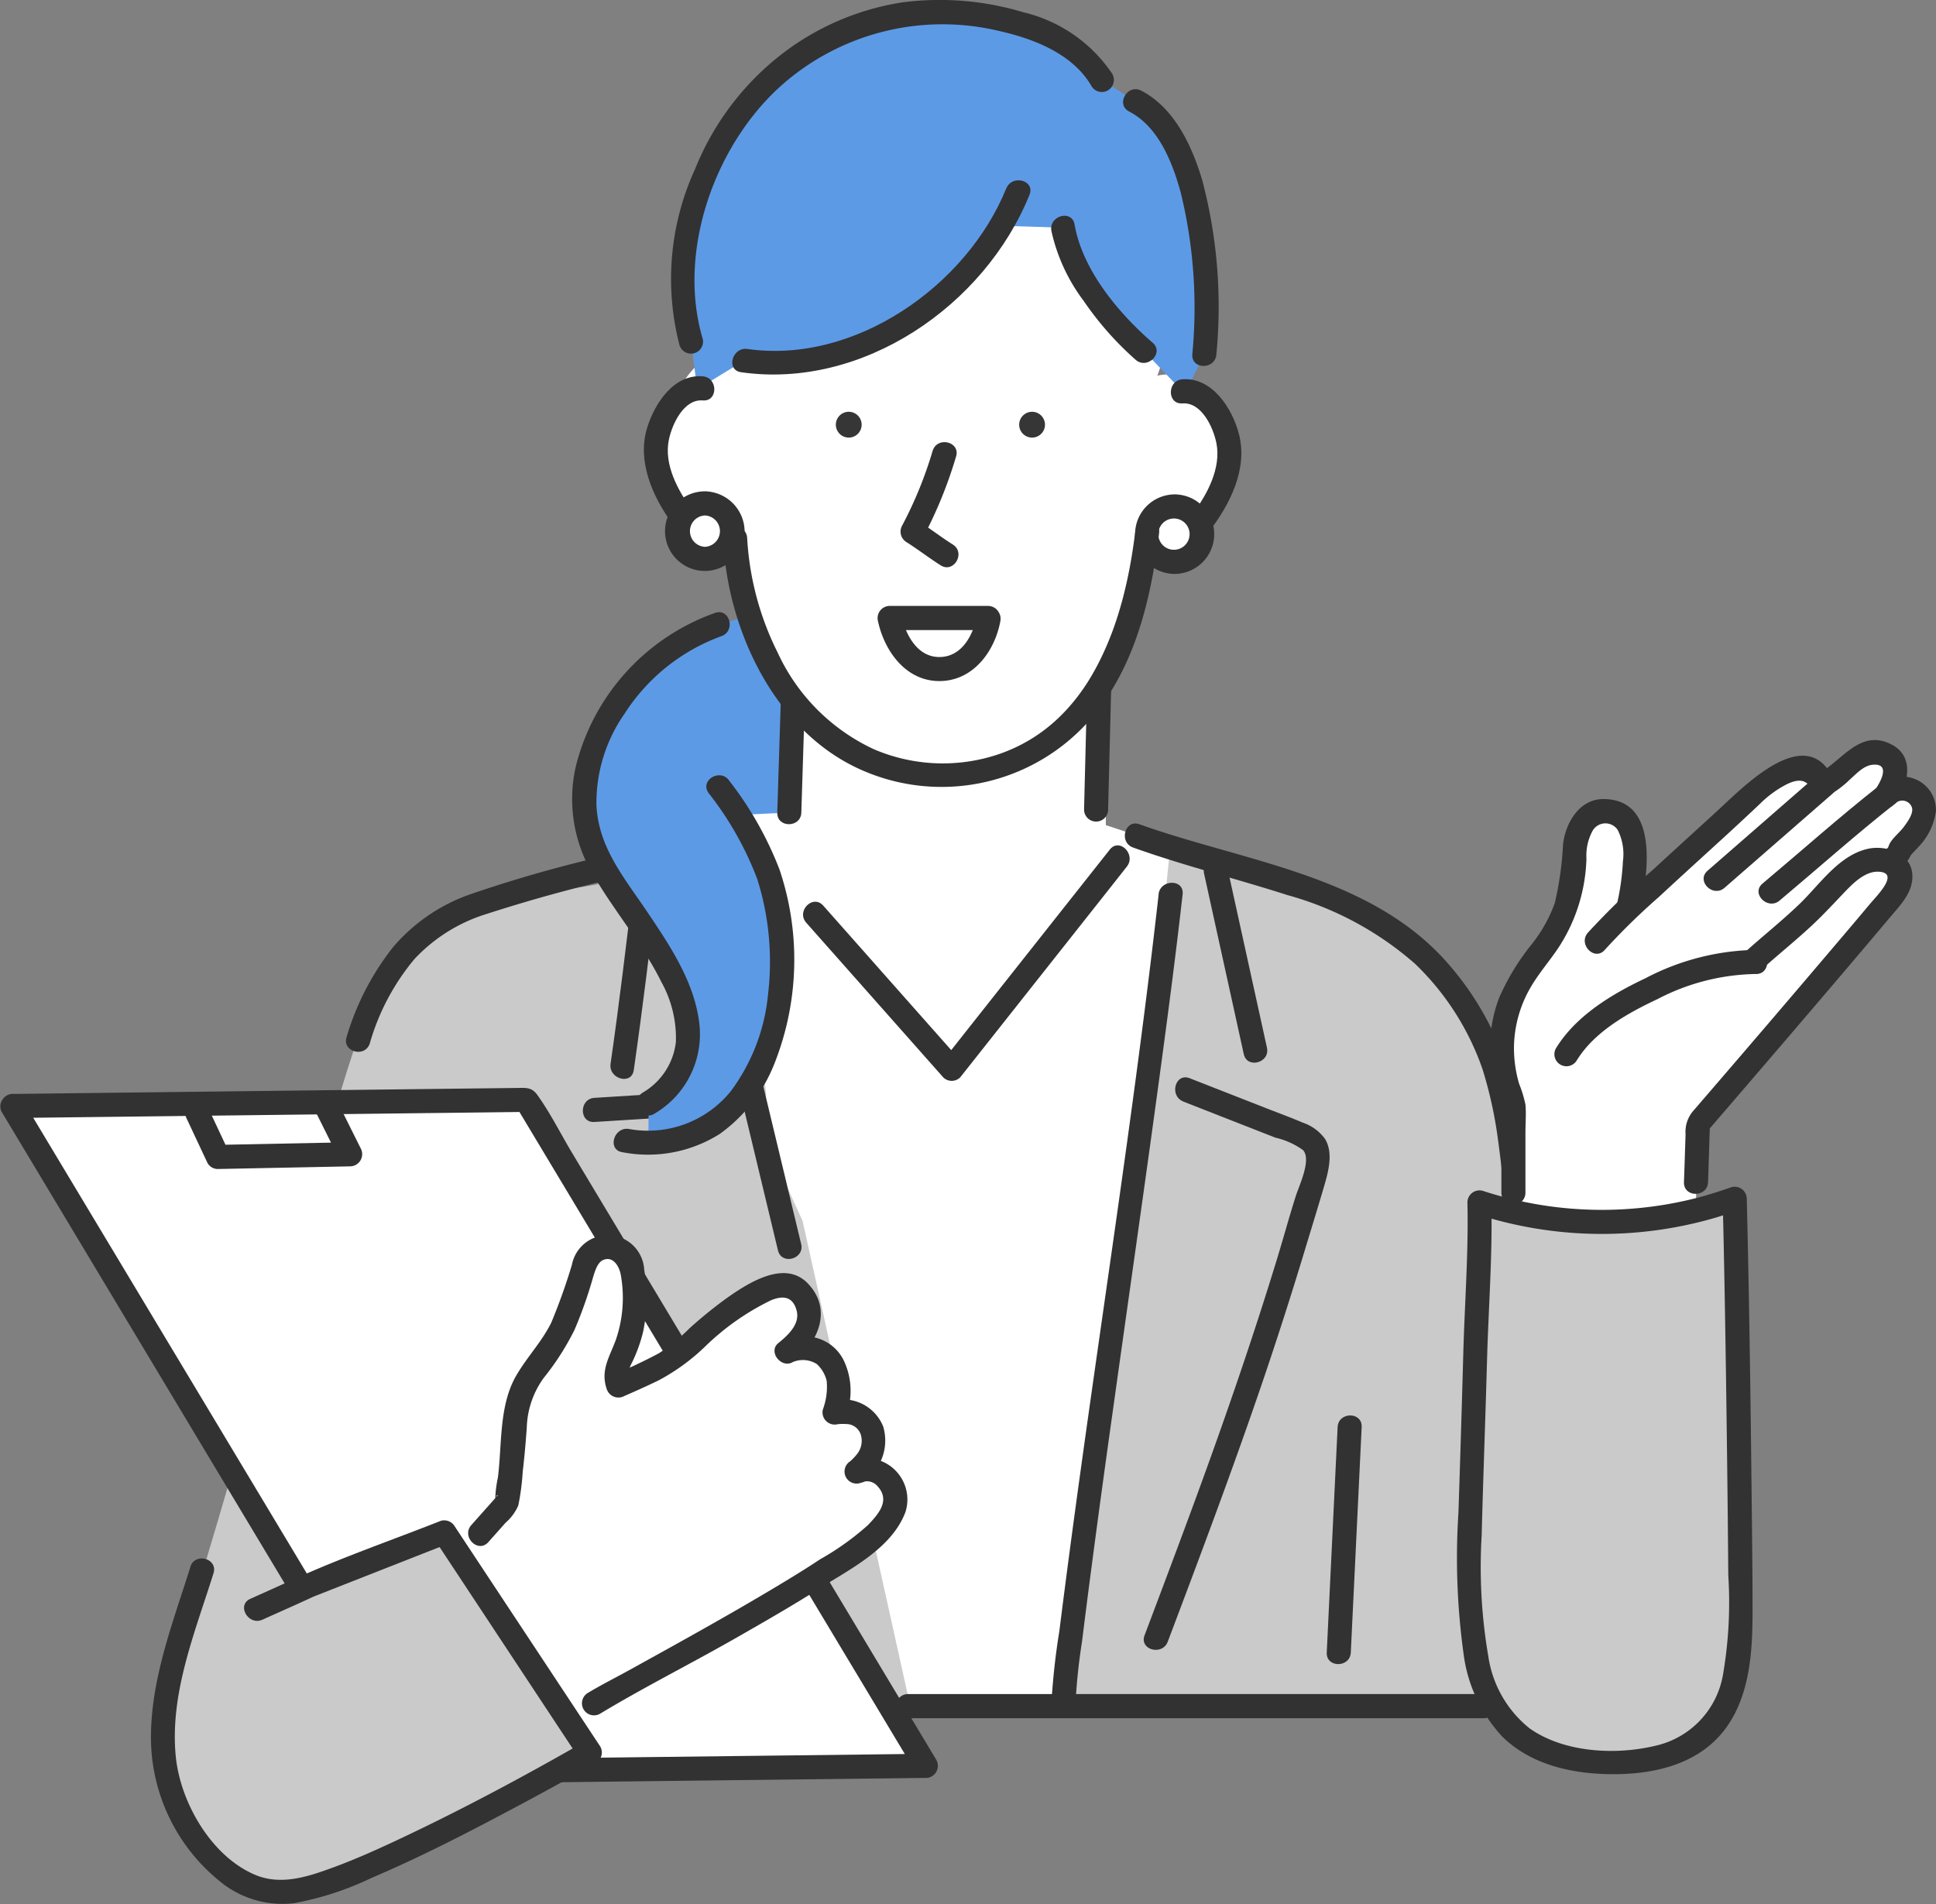
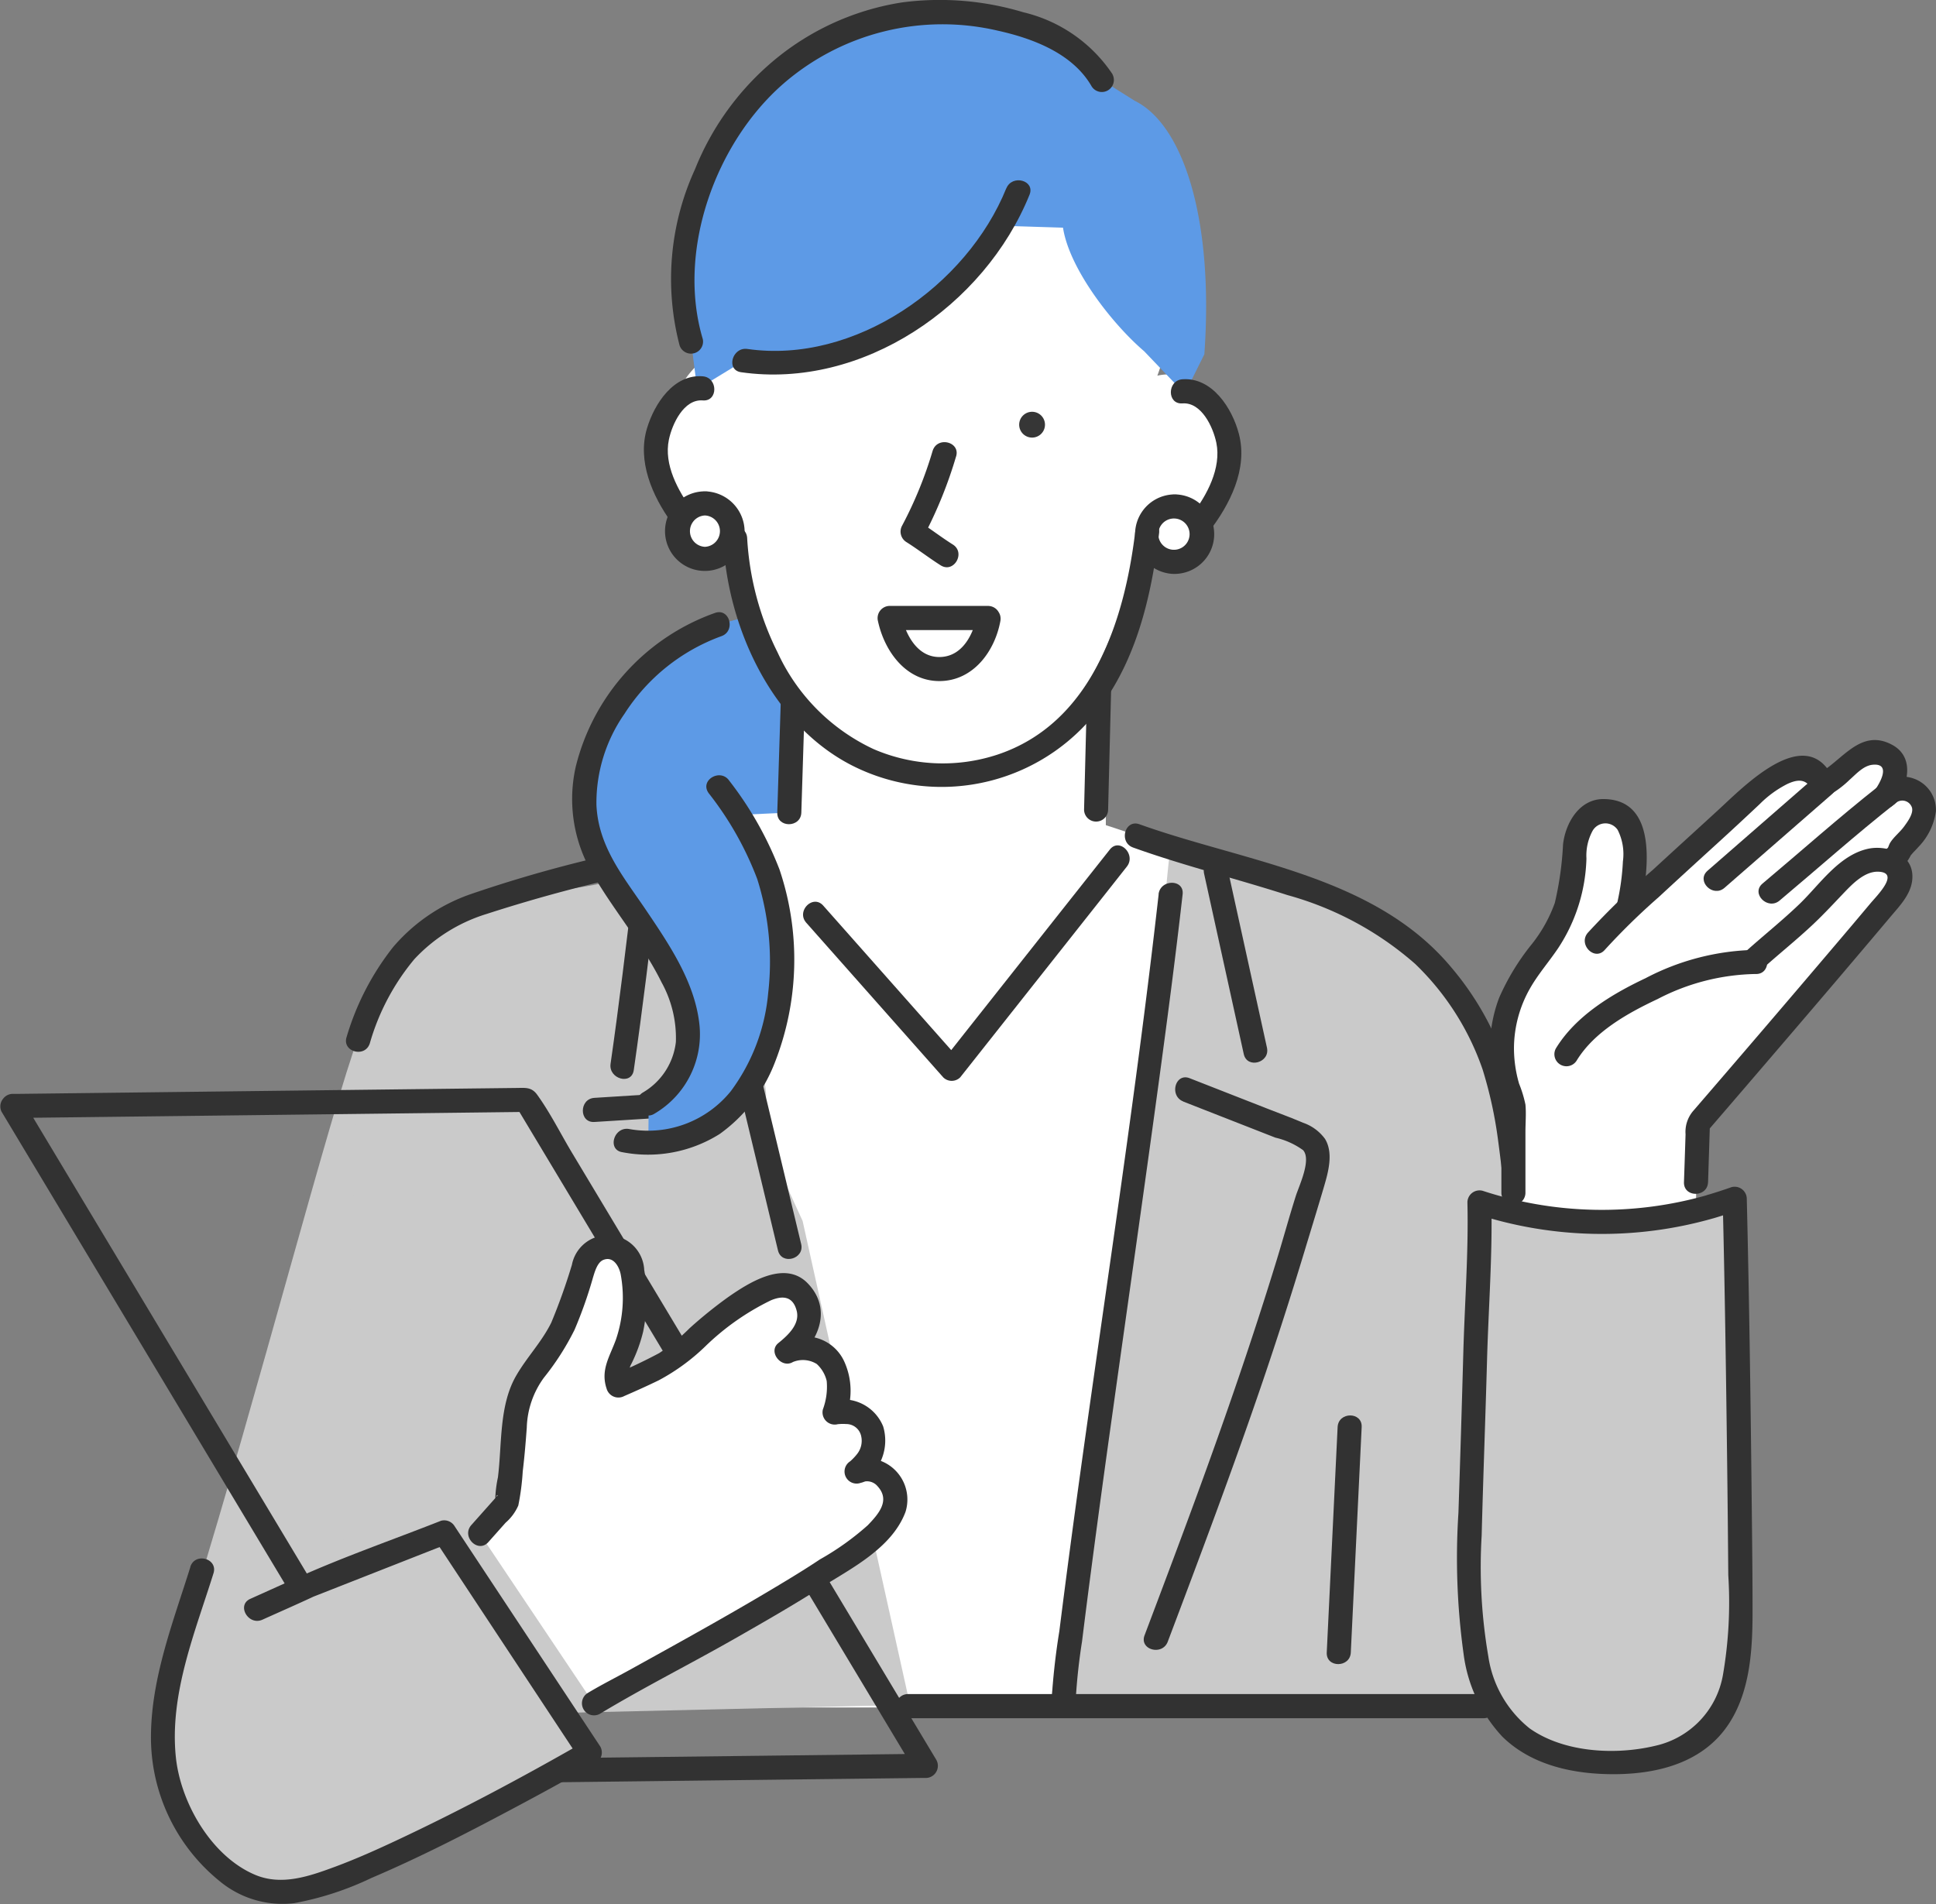
<svg xmlns="http://www.w3.org/2000/svg" width="122" height="120" viewBox="0 0 122 120">
  <rect x="0" y="0" width="122" height="120" fill="#808080" stroke="none" />
  <g id="グループ_717" data-name="グループ 717" transform="translate(16160 -3303.645)">
    <path id="パス_717" data-name="パス 717" d="M318.707,360.568l-19.513-1-.334,8.193-5.337,1.17,1.167,55.681h26.685l2.168-54.009-4.837-1.6Z" transform="translate(-16409.02 2986.647)" fill="#fff" />
    <path id="パス_718" data-name="パス 718" d="M80.124,544.016l17.011.836L108.143,508.4l-17.512-.334c-1.876,5.085-6.35,22.492-10.507,35.951" transform="translate(-16227.976 2860.721)" fill="#cacaca" />
    <path id="パス_719" data-name="パス 719" d="M464.145,446.655a20.225,20.225,0,0,0-2.635-4.438,15.572,15.572,0,0,0-3.6-3.3c-3.067-2.035-6.7-2.976-10.786-4.162l-.153.53v0l-2.92-.924c-.394,3.5-.85,10.09-1.461,14.571-1.741,12.763-4.895,29.011-6.041,39.1,0,0,5.422.328,5.667,0h23.849s.032-33.158-.087-34.138a25.433,25.433,0,0,0-1.831-7.247" transform="translate(-16530.359 2923.218)" fill="#cacaca" />
    <path id="パス_720" data-name="パス 720" d="M167,451.078c1.35-1.678.068-3.566-1.024-5.845-.832-1.734-.919-6.277-2-7.859-.372-.542-1.541-2.568-1.834-3.01l-4.892,1.729c-2.89.635-6.144.56-8.874,1.731-3.527,1.512-5.385,4.648-6.5,8.162l-1.251,42.723,36.024-.836-6.766-30.493Z" transform="translate(-16279.304 2923.218)" fill="#cacaca" />
    <path id="パス_721" data-name="パス 721" d="M468.046,422.491c3.2,1.147,6.5,1.959,9.737,3a20.4,20.4,0,0,1,8.036,4.333,16.858,16.858,0,0,1,4.25,6.651,26.588,26.588,0,0,1,.968,4.409,106.507,106.507,0,0,1,.94,12.429c.142,4.453.158,8.909.126,13.363-.024,3.335-.124,6.673-.1,10.009a.758.758,0,0,0,1.516,0c-.061-7.451.206-14.895,0-22.347a121.51,121.51,0,0,0-.91-13.06,31.5,31.5,0,0,0-.956-4.807,18.562,18.562,0,0,0-3.5-6.359c-4.846-5.865-12.972-6.675-19.708-9.088-.92-.33-1.317,1.138-.4,1.466" transform="translate(-16556.641 2934.57)" fill="#323232" />
    <path id="パス_722" data-name="パス 722" d="M552.085,667.12l-.6,12.45-.085,1.758c-.047.978,1.469.975,1.516,0l.6-12.45q.042-.879.085-1.758c.047-.978-1.469-.975-1.516,0" transform="translate(-16627.793 2726.465)" fill="#323232" />
    <path id="パス_723" data-name="パス 723" d="M162.785,430.529a84.168,84.168,0,0,0-11.165,2.989,11.261,11.261,0,0,0-4.866,3.332,16.8,16.8,0,0,0-2.927,5.664c-.3.933,1.163,1.333,1.462.4a14.489,14.489,0,0,1,2.812-5.312,10.4,10.4,0,0,1,4.561-2.848,97.093,97.093,0,0,1,10.526-2.763c.953-.21.549-1.676-.4-1.466" transform="translate(-16281.985 2926.489)" fill="#323232" />
    <path id="パス_724" data-name="パス 724" d="M284.167,430.413l5.192,21.63.728,3.034c.228.951,1.691.548,1.462-.4l-5.192-21.63-.728-3.034c-.228-.951-1.691-.548-1.462.4" transform="translate(-16401.063 2927.372)" fill="#323232" />
    <path id="パス_725" data-name="パス 725" d="M443.778,446.271c-1.56,13.837-3.775,27.6-5.607,41.4q-.335,2.523-.652,5.048a42.9,42.9,0,0,0-.5,4.636.758.758,0,0,0,1.516,0,37.284,37.284,0,0,1,.414-3.986q.279-2.257.576-4.512.658-5.012,1.364-10.018c.954-6.839,1.938-13.675,2.869-20.517.545-4.012,1.077-8.026,1.531-12.05.109-.97-1.408-.963-1.516,0" transform="translate(-16530.764 2913.736)" fill="#323232" />
    <path id="パス_726" data-name="パス 726" d="M500.338,436.448q1.245,5.687,2.5,11.37c.21.955,1.672.551,1.462-.4q-1.251-5.685-2.5-11.37c-.209-.955-1.671-.551-1.462.4" transform="translate(-16584.461 2922.257)" fill="#323232" />
    <path id="パス_727" data-name="パス 727" d="M477.846,527.765l3.894,1.525,1.914.75a4.827,4.827,0,0,1,1.746.789c.538.606-.254,2.238-.464,2.9-.413,1.305-.774,2.628-1.174,3.938-1.545,5.054-3.272,10.048-5.09,15.009-1.069,2.916-2.165,5.822-3.262,8.728-.346.916,1.119,1.312,1.462.4,2.054-5.437,4.1-10.877,5.975-16.38q1.382-4.065,2.626-8.175c.416-1.377.842-2.753,1.247-4.133.269-.916.6-2.117.059-3a2.861,2.861,0,0,0-1.384-1.016c-.756-.323-1.53-.606-2.294-.906l-4.851-1.9c-.909-.356-1.3,1.113-.4,1.466" transform="translate(-16563.283 2845.305)" fill="#323232" />
    <path id="パス_728" data-name="パス 728" d="M255.15,442.426c-.444,3.759-.895,7.52-1.434,11.267-.138.957,1.323,1.37,1.462.4.559-3.881,1.028-7.777,1.488-11.671.115-.97-1.4-.961-1.516,0" transform="translate(-16375.24 2916.996)" fill="#323232" />
    <path id="パス_729" data-name="パス 729" d="M333.968,434.921l7.554,8.529,1.078,1.217a.759.759,0,0,0,1.072,0l9.2-11.633,1.3-1.649c.6-.759-.466-1.841-1.072-1.075l-9.2,11.633-1.3,1.649h1.072l-7.554-8.53-1.078-1.217c-.649-.733-1.718.345-1.072,1.075" transform="translate(-16443.162 2926.877)" fill="#323232" />
    <path id="パス_730" data-name="パス 730" d="M248.747,532.331l-5.768.361c-.969.061-.976,1.581,0,1.52l5.768-.361c.969-.061.976-1.581,0-1.52" transform="translate(-16365.521 2840.145)" fill="#323232" />
    <path id="パス_731" data-name="パス 731" d="M251.287,335.361c-5.123,1.731-8.5,7.055-8.444,10.961a8.1,8.1,0,0,0,1.646,5.088c.294.441.627.916,1,1.458a37.763,37.763,0,0,1,3,4.911c1.316,2.747,1.493,5.817-1.588,7.745l-.023,2.488a6.991,6.991,0,0,0,4.96-1.874c2.767-2.558,3.776-7.277,3.394-11.243a15.544,15.544,0,0,0-.228-1.555,13.936,13.936,0,0,0-2.462-5.981l3.222-.146.217-6.909.1-.075a17.168,17.168,0,0,1-2.785-5.424Z" transform="translate(-16366.023 3007.645)" fill="#5d9ae6" />
    <path id="パス_732" data-name="パス 732" d="M246.835,333.388a13.79,13.79,0,0,0-8.776,9.672,9.252,9.252,0,0,0,.829,6.363c1.37,2.514,3.3,4.673,4.575,7.253a7.25,7.25,0,0,1,.9,3.759,4.243,4.243,0,0,1-2.1,3.194c-.816.53-.057,1.847.765,1.313a5.8,5.8,0,0,0,2.813-5.666c-.3-2.634-1.891-4.981-3.337-7.124-1.43-2.119-3.033-4.014-3.147-6.675a9.8,9.8,0,0,1,1.764-5.722,12.2,12.2,0,0,1,6.112-4.9c.916-.32.522-1.789-.4-1.466" transform="translate(-16361.772 3008.884)" fill="#323232" />
    <path id="パス_733" data-name="パス 733" d="M261.027,402.085a20.423,20.423,0,0,1,3.076,5.43,17.279,17.279,0,0,1,.69,7.189,12.188,12.188,0,0,1-2.353,6.182,6.708,6.708,0,0,1-6.432,2.382c-.955-.14-1.367,1.324-.4,1.466a8.475,8.475,0,0,0,6.134-1.152,9.9,9.9,0,0,0,3.444-4.431,17.781,17.781,0,0,0,.318-12.242,22.027,22.027,0,0,0-3.165-5.591c-.552-.8-1.867-.039-1.309.767" transform="translate(-16376.385 2951.529)" fill="#323232" />
    <path id="パス_734" data-name="パス 734" d="M310.339,151.619a2.922,2.922,0,0,0-2.991-1.057,11.626,11.626,0,0,0-7.484-15.191l-.087,2.728a16.328,16.328,0,0,1-11.044,8.764c-3.849.846-8.5.538-10.936,3.645-1.146,1.462-1.933,4.854-1.214,6.569s1.815,2.894,3.669,2.843c.19,5.173,2.759,11.189,7.172,13.879a11.754,11.754,0,0,0,13.009-.836c3.569-2.868,5.277-9.363,6.424-13.8.032,1.239,1.878,1.04,3.082.76s1.057-1.468,1.334-2.675.672-1.353.388-2.559a7.207,7.207,0,0,0-1.322-3.067" transform="translate(-16394.416 3176.761)" fill="#fff" />
    <path id="パス_735" data-name="パス 735" d="M312.211,90.172l-2.085-1.311c-2.2-3.991-10.21-5.127-14.508-3.71a16.152,16.152,0,0,0-9.044,6.861c-2.325,3.807-3.714,8.947-2.342,13.362l.37,2.891c.043,0,.088-.005.132-.005l2.837-1.731c6.236.956,12.962-3.065,16.186-8.5l3.906.122c.4,2.607,3.114,6.08,5.117,7.79l2.412,2.523a1.5,1.5,0,0,1,.227-.017l1.151-2.316c.607-8.513-1.326-14.442-4.358-15.962" transform="translate(-16400.676 3219.843)" fill="#5d9ae6" />
    <path id="パス_736" data-name="パス 736" d="M478.494,289.506a1.744,1.744,0,0,0-1.741,1.684c0,.022,0,.043,0,.065a1.743,1.743,0,1,0,1.743-1.749" transform="translate(-16564.467 3046.057)" fill="#fff" />
    <path id="パス_737" data-name="パス 737" d="M283.244,288.252a1.748,1.748,0,1,0,1.689,2.185,1.709,1.709,0,0,0,.055-.436,1.747,1.747,0,0,0-1.745-1.749" transform="translate(-16398.82 3047.12)" fill="#fff" />
    <path id="パス_738" data-name="パス 738" d="M300.553,296.868c.234,5.518,3.017,11.69,8.079,14.3a12.452,12.452,0,0,0,15.927-3.993c2.168-3.1,3.012-6.925,3.467-10.624.119-.969-1.4-.96-1.516,0-.691,5.621-2.771,12-8.683,13.96a11,11,0,0,1-7.793-.352,12.447,12.447,0,0,1-6.043-6.08,18.4,18.4,0,0,1-1.923-7.209c-.041-.974-1.558-.98-1.516,0" transform="translate(-16414.984 3040.698)" fill="#323232" />
    <path id="パス_739" data-name="パス 739" d="M376.312,263.372a25.383,25.383,0,0,1-1.93,4.738.775.775,0,0,0,.272,1.04c.736.464,1.422,1,2.158,1.465.829.521,1.591-.793.765-1.313-.737-.463-1.422-1-2.158-1.465l.272,1.04a27.383,27.383,0,0,0,2.083-5.1c.319-.927-1.145-1.325-1.462-.4" transform="translate(-16477.533 3068.661)" fill="#323232" />
    <path id="パス_740" data-name="パス 740" d="M452.08,369.225l.188-7.5a.758.758,0,0,0-1.516,0q-.094,3.752-.188,7.5a.758.758,0,0,0,1.516,0" transform="translate(-16542.25 2985.442)" fill="#323232" />
    <path id="パス_741" data-name="パス 741" d="M323.278,366.891q-.108,3.455-.217,6.909c-.031.979,1.486.977,1.516,0q.108-3.455.217-6.909c.031-.979-1.486-.977-1.516,0" transform="translate(-16434.08 2981.057)" fill="#323232" />
    <path id="パス_742" data-name="パス 742" d="M306.585,84.211a9.345,9.345,0,0,0-5.616-3.9,18.233,18.233,0,0,0-7.629-.624,16.573,16.573,0,0,0-7.534,3.213,17.319,17.319,0,0,0-5.528,7.3,16.6,16.6,0,0,0-.973,11.106.759.759,0,0,0,1.462-.4c-1.66-5.552.793-12.364,5.086-16.1a15.3,15.3,0,0,1,13.5-3.337c2.213.489,4.732,1.437,5.919,3.513a.759.759,0,0,0,1.309-.767" transform="translate(-16396.48 3224.108)" fill="#323232" />
    <path id="パス_743" data-name="パス 743" d="M271.329,235.5c-1.832-.147-3.048,1.727-3.515,3.279-.623,2.067.335,4.26,1.533,5.92.567.785,1.882.027,1.309-.767-.887-1.229-1.79-2.86-1.463-4.435.206-.992.943-2.572,2.136-2.476.973.078.968-1.442,0-1.52" transform="translate(-16387.043 3091.861)" fill="#323232" />
    <path id="パス_744" data-name="パス 744" d="M487.393,238.27c1.194-.088,1.929,1.485,2.135,2.479.331,1.6-.6,3.328-1.55,4.549-.591.764.475,1.847,1.072,1.075,1.322-1.708,2.48-3.96,1.9-6.181-.419-1.611-1.682-3.581-3.56-3.442-.967.071-.975,1.592,0,1.52" transform="translate(-16572.879 3090.799)" fill="#323232" />
-     <path id="パス_745" data-name="パス 745" d="M467.155,117.916c1.849.961,2.723,3.191,3.247,5.088a30.645,30.645,0,0,1,.735,10.218c-.067.976,1.45.972,1.516,0a31.15,31.15,0,0,0-.894-10.987c-.644-2.152-1.75-4.546-3.839-5.632-.865-.449-1.633.862-.765,1.313" transform="translate(-16556.002 3192.755)" fill="#323232" />
-     <path id="パス_746" data-name="パス 746" d="M436.919,169.95a11.419,11.419,0,0,0,2.035,4.413,19.945,19.945,0,0,0,3.277,3.713c.735.637,1.812-.434,1.072-1.075-2.147-1.862-4.422-4.572-4.922-7.455-.167-.962-1.628-.554-1.462.4" transform="translate(-16530.664 3148.247)" fill="#323232" />
    <path id="パス_747" data-name="パス 747" d="M321.614,154.784c-2.49,6.156-9.562,11.1-16.316,10.126-.954-.137-1.367,1.327-.4,1.466,7.65,1.1,15.348-4.184,18.181-11.187.366-.906-1.1-1.3-1.462-.4" transform="translate(-16418.201 3160.728)" fill="#323232" />
    <path id="パス_748" data-name="パス 748" d="M279.017,283.244a2.508,2.508,0,1,0,2.5,2.509,2.546,2.546,0,0,0-2.5-2.509c-.975-.053-.972,1.467,0,1.52a.989.989,0,0,1,0,1.976.989.989,0,0,1,0-1.976c.97-.056.976-1.576,0-1.52" transform="translate(-16394.594 3051.368)" fill="#323232" />
    <path id="パス_749" data-name="パス 749" d="M474.258,284.5a2.507,2.507,0,0,0-.19,5.006,2.506,2.506,0,1,0,.19-5.006c-.975-.054-.972,1.466,0,1.52a.986.986,0,1,1-.172,1.963.986.986,0,0,1,.172-1.963c.971-.051.977-1.572,0-1.52" transform="translate(-16560.232 3050.304)" fill="#323232" />
    <path id="パス_750" data-name="パス 750" d="M371.772,330.75h-6.249a.77.77,0,0,0-.731.962c.413,1.91,1.782,3.805,3.918,3.775,2.09-.03,3.44-1.87,3.794-3.775.177-.956-1.283-1.366-1.462-.4-.226,1.216-.918,2.623-2.332,2.659-1.452.036-2.192-1.438-2.456-2.659l-.731.962h6.249a.761.761,0,0,0,0-1.52" transform="translate(-16469.465 3011.082)" fill="#323232" />
-     <path id="パス_751" data-name="パス 751" d="M348.235,250.265a.813.813,0,1,0,.811.813.812.812,0,0,0-.811-.813" transform="translate(-16454.748 3079.333)" fill="#363636" />
    <path id="パス_752" data-name="パス 752" d="M424.435,250.265a.813.813,0,1,0,.811.813.812.812,0,0,0-.811-.813" transform="translate(-16519.395 3079.333)" fill="#363636" />
    <path id="パス_753" data-name="パス 753" d="M650.431,394.24a1.349,1.349,0,0,0-1.943.018l-.01.01-.072.06c.217-.311,1.176-1.8.253-2.456a1.745,1.745,0,0,0-1.715-.12c-.715.309-1.775,1.563-2.462,1.863a2.428,2.428,0,0,0-.674-.87c-1.321-.662-3.077.791-3.961,1.654-.976.955-4.66,4.249-7.233,6.672L632.3,401c.465-2.264.582-4.652-.529-5.381a1.664,1.664,0,0,0-2.151.082,3.948,3.948,0,0,0-.822,2.831c-.382,3.177-.677,3.537-1.98,5.459a13.712,13.712,0,0,0-1.911,2.991,8.535,8.535,0,0,0,.068,6.73v6.61a14.877,14.877,0,0,0,7.762.771,16.232,16.232,0,0,0,3.746-.771v-1.672l.117-3.677s9.306-10.8,12.295-14.422c.38-.458.781-1.415.094-1.893a1.694,1.694,0,0,0-.249-.147l.072-.134c.822-.687.124-.328.831-1.04.632-.635,1.856-2.189.794-3.1" transform="translate(-16689.6 2959.495)" fill="#fff" />
    <path id="パス_754" data-name="パス 754" d="M625.854,577.065a24.663,24.663,0,0,1-4.638.891,24.23,24.23,0,0,1-9.908-1.166l.008.343c-.17,5.043-.34,12.429-.512,17.474-.088,2.659-.22,5.174-.05,7.762.273,4.142,1,9.7,9.006,9.7a12.518,12.518,0,0,0,2.64-.253c4.178-.9,5.365-4.147,5.365-8.944,0-4.18-.167-18.226-.365-26.309q-.773.278-1.546.5" transform="translate(-16678.082 2802.636)" fill="#cacaca" />
    <path id="パス_755" data-name="パス 755" d="M621.4,572.035a24.1,24.1,0,0,1-14.143-.274.764.764,0,0,0-.96.733c.076,3.141-.171,6.321-.258,9.462q-.139,5.055-.308,10.108a44.011,44.011,0,0,0,.326,8.892,9.373,9.373,0,0,0,2.446,5.213c1.884,1.846,4.6,2.383,7.151,2.36,2.722-.024,5.522-.763,7.1-3.148,1.382-2.082,1.516-4.773,1.512-7.193,0-2.145-.026-4.289-.049-6.433-.069-6.5-.157-13-.315-19.491a.765.765,0,0,0-.96-.733q-.767.272-1.546.5a.761.761,0,0,0,.4,1.466q.78-.232,1.546-.5l-.96-.733c.135,5.515.214,11.032.282,16.549q.044,3.585.072,7.171a26.879,26.879,0,0,1-.335,6.283,5.551,5.551,0,0,1-4.266,4.473c-2.5.6-5.757.435-7.921-1.1a7.13,7.13,0,0,1-2.6-4.541,33.313,33.313,0,0,1-.419-7.6c.095-3.679.237-7.357.338-11.037.091-3.31.352-6.663.272-9.973l-.96.733a25.568,25.568,0,0,0,14.949.274.761.761,0,0,0-.4-1.466" transform="translate(-16673.826 2806.933)" fill="#323232" />
    <path id="パス_756" data-name="パス 756" d="M701.438,452.123q.058-1.839.117-3.677l-.222.538q3.488-4.05,6.959-8.114,2.294-2.686,4.57-5.388c.666-.8,1.521-1.622,1.448-2.749-.089-1.367-1.688-1.879-2.832-1.612-1.816.423-3.009,2.249-4.279,3.472-1.1,1.058-2.295,2.005-3.427,3.026-.727.655.348,1.728,1.072,1.075,1.082-.976,2.225-1.883,3.282-2.887.642-.61,1.242-1.257,1.854-1.9.546-.571,1.323-1.385,2.192-1.35,1.386.055-.113,1.527-.506,2q-1.127,1.344-2.264,2.679-4.437,5.224-8.915,10.413a2.032,2.032,0,0,0-.468,1.459q-.048,1.508-.1,3.016c-.031.979,1.485.977,1.516,0" transform="translate(-16753.801 2926.027)" fill="#323232" />
    <path id="パス_757" data-name="パス 757" d="M658.594,473.33a15.5,15.5,0,0,0-6.944,1.789c-2.12,1-4.395,2.371-5.645,4.425a.759.759,0,0,0,1.309.767c1.109-1.823,3.229-3,5.1-3.88a13.831,13.831,0,0,1,6.179-1.581c.976.037.974-1.483,0-1.52" transform="translate(-16707.961 2890.181)" fill="#323232" />
    <path id="パス_758" data-name="パス 758" d="M678.244,390.342c.817-1.092,1.275-2.887-.171-3.673-2.044-1.111-3.2,1.086-4.747,1.86l1.037.273c-1.7-3.592-5.581.427-7.236,1.947-1.379,1.265-2.765,2.522-4.141,3.79a49.417,49.417,0,0,0-4.1,3.968c-.634.738.434,1.818,1.072,1.075a42.357,42.357,0,0,1,3.4-3.326c1.259-1.169,2.53-2.326,3.8-3.484q1.293-1.18,2.566-2.38a6.744,6.744,0,0,1,1.731-1.26c.726-.338,1.24-.31,1.593.437a.77.77,0,0,0,1.037.273,6.373,6.373,0,0,0,1.3-.978c.407-.358.868-.887,1.442-.944,1.193-.119.479,1.155.106,1.654-.586.783.73,1.541,1.309.767" transform="translate(-16718.826 2963.924)" fill="#323232" />
    <path id="パス_759" data-name="パス 759" d="M780.612,407.3a2.734,2.734,0,0,0,.648-.823c.018-.032-.037.027.1-.133s.269-.279.395-.427a4.016,4.016,0,0,0,1.109-2.257,2.092,2.092,0,0,0-1.4-2.06,2.158,2.158,0,0,0-2.243.5c-.735.646.341,1.718,1.072,1.075a.64.64,0,0,1,1.062.258c.106.382-.3.918-.505,1.2-.261.353-.626.63-.862,1-.079.124-.111.267-.18.393q-.033.139.047-.085-.151.15-.315.284c-.74.64.336,1.711,1.072,1.075" transform="translate(-16820.869 2951.114)" fill="#323232" />
    <path id="パス_760" data-name="パス 760" d="M628.766,417.711c.454-2.213,1.162-6.872-2.357-6.873-1.508,0-2.385,1.511-2.535,2.862a20.371,20.371,0,0,1-.519,3.686,9.085,9.085,0,0,1-1.453,2.6,14.853,14.853,0,0,0-2.057,3.382,8.98,8.98,0,0,0-.516,4.219,15.57,15.57,0,0,0,.579,2.39,2.177,2.177,0,0,1,.081.632v5.043a.758.758,0,0,0,1.516,0v-3.833c0-.566.054-1.163,0-1.727a7.644,7.644,0,0,0-.4-1.314,8.025,8.025,0,0,1-.323-2.261,7.683,7.683,0,0,1,1.008-3.741c.511-.9,1.2-1.684,1.778-2.543a10.785,10.785,0,0,0,1.781-5.652,3.268,3.268,0,0,1,.383-1.734.93.93,0,0,1,1.586-.064,3.379,3.379,0,0,1,.329,1.984,14.922,14.922,0,0,1-.342,2.543c-.2.955,1.265,1.363,1.462.4" transform="translate(-16685.377 2943.168)" fill="#323232" />
    <path id="パス_761" data-name="パス 761" d="M738.45,404.536c-2.494,1.965-4.875,4.092-7.307,6.133-.749.629.328,1.7,1.072,1.075,2.432-2.041,4.813-4.169,7.307-6.133.767-.6-.313-1.673-1.072-1.075" transform="translate(-16780.074 2948.661)" fill="#323232" />
    <path id="パス_762" data-name="パス 762" d="M715.111,400.522c-2.258,1.978-4.53,3.94-6.788,5.918-.736.645.34,1.716,1.072,1.075,2.258-1.977,4.53-3.939,6.788-5.918.736-.645-.34-1.716-1.072-1.075" transform="translate(-16760.721 2952.084)" fill="#323232" />
-     <path id="パス_763" data-name="パス 763" d="M5.067,535.949l25.184,41.97,32.394-.384-25.184-41.97Z" transform="translate(-16164.299 2837.401)" fill="#fff" />
    <path id="パス_764" data-name="パス 764" d="M.113,532.105l6.3,10.5L18.3,562.416l4.755,7.924c.727,1.211,1.381,2.537,2.21,3.682.347.48.737.429,1.245.423l2.888-.034,10.261-.122L58,574.072l.344,0A.767.767,0,0,0,59,572.924l-6.3-10.5L40.813,542.614l-4.755-7.924c-.727-1.211-1.381-2.537-2.21-3.683-.347-.48-.737-.429-1.245-.423l-2.888.034-10.261.122-18.342.218-.344,0a.761.761,0,0,0,0,1.52l10.911-.129,17.482-.207,4-.048-.655-.376,8.521,14.2L54.6,568.534l3.095,5.158.655-1.144-10.911.13-17.482.208-4,.047.655.377-8.522-14.2L4.517,536.5l-3.095-5.157a.759.759,0,0,0-1.309.767" transform="translate(-16160 2841.629)" fill="#323232" />
-     <path id="パス_765" data-name="パス 765" d="M77.009,534.741l1.334,2.843a.744.744,0,0,0,.655.376l8.339-.167a.769.769,0,0,0,.655-1.143l-1.5-3.01c-.437-.875-1.745-.106-1.309.767l1.5,3.01.655-1.144L79,536.44l.655.376-1.334-2.843c-.415-.885-1.723-.114-1.309.767" transform="translate(-16225.266 2839.361)" fill="#323232" />
    <path id="パス_766" data-name="パス 766" d="M75.428,714.381l-1.256-2.276-2.08-2.741-1.925,3.211-1.328,4.245a18.466,18.466,0,0,0-1.007,8.081c.487,3.361,3.661,8.118,7.462,7.974a10.038,10.038,0,0,0,2.809-.635c5.567-1.891,11.81-5.55,16.671-8.83L85.768,710.7Z" transform="translate(-16217.442 2690.021)" fill="#cacaca" />
    <path id="パス_767" data-name="パス 767" d="M65.2,712.745c-1.074,3.434-2.44,6.918-2.485,10.56a11.663,11.663,0,0,0,4.343,9.263,6.192,6.192,0,0,0,4.675,1.376,19.376,19.376,0,0,0,4.884-1.594c3-1.277,5.905-2.769,8.781-4.3,1.8-.956,3.588-1.931,5.356-2.944a.769.769,0,0,0,.272-1.04L83,711.926l-1.148-1.737a.77.77,0,0,0-.856-.349c-3.042,1.2-6.156,2.279-9.135,3.623l-2.887,1.3c-.888.4-.118,1.711.765,1.313,1.056-.477,2.119-.94,3.169-1.43.316-.147-.076.026.033-.017l.357-.14,1.456-.573,6.645-2.612-.856-.349L88.563,723.1l1.148,1.737.272-1.04c-3.849,2.206-7.778,4.307-11.794,6.19-1.26.591-2.532,1.161-3.837,1.647-1.622.6-3.384,1.234-5.072.523-2.76-1.162-4.709-4.55-5-7.443-.4-3.971,1.212-7.843,2.375-11.563.293-.936-1.171-1.336-1.462-.4" transform="translate(-16213.201 2689.649)" fill="#323232" />
    <path id="パス_768" data-name="パス 768" d="M373.026,783.435h36.358a.761.761,0,0,0,0-1.52H373.026a.761.761,0,0,0,0,1.52" transform="translate(-16475.848 2628.499)" fill="#323232" />
    <path id="パス_769" data-name="パス 769" d="M223.192,610.908a2.319,2.319,0,0,0,.822-2.963c-.6-1.08-2.2-.757-2.2-.757a7.011,7.011,0,0,0,.275-2.068c-.132-.545-.7-1.732-1.444-1.861-.55-.094-1.387-.263-1.826.085.932-.726,1.826-1.876,1.222-3.117a1.578,1.578,0,0,0-1.438-1.085,4.632,4.632,0,0,0-2.015.741,35.256,35.256,0,0,0-5.032,3.958,31.723,31.723,0,0,1-3.364,1.645,2.123,2.123,0,0,1,.063-1.545,8.237,8.237,0,0,0,.907-4.955,3.331,3.331,0,0,0-.408-1.582,1.639,1.639,0,0,0-1.558-.605c-.859.149-1.193,1.177-1.426,2.018a14.18,14.18,0,0,1-2.8,5.628,6.223,6.223,0,0,0-1.334,4.18c-.07,1.311-.489,4.3-.489,4.3l-1.679,1.888,7.172,10.7c.143-.092,10.966-5.964,14.516-8.342.807-.542,1.581-1.048,2.3-1.507.854-.542,2.535-2.353,2.2-3.307-.786-2.239-2.387-1.492-2.471-1.45" transform="translate(-16329.23 2785.493)" fill="#fff" />
    <path id="パス_770" data-name="パス 770" d="M202.9,621.946c2.779-1.677,5.7-3.141,8.52-4.75,1.788-1.021,3.578-2.045,5.316-3.15,1.942-1.234,4.565-2.519,5.43-4.829a2.608,2.608,0,0,0-3.486-3.19l.765,1.313a3.1,3.1,0,0,0,1.314-3.512,2.73,2.73,0,0,0-3.276-1.6l.933.935a4.461,4.461,0,0,0-.1-3.406,2.7,2.7,0,0,0-1.6-1.458,3.193,3.193,0,0,0-2.41.162l.919,1.194c1.511-1.224,2.313-3.261.777-4.848-1.437-1.486-3.691-.05-5.016.874a28,28,0,0,0-2.432,1.964,11.96,11.96,0,0,1-1.915,1.566,32.548,32.548,0,0,1-2.959,1.392l1.114.454a1.475,1.475,0,0,1,.112-1.2,9.7,9.7,0,0,0,.728-2,10.528,10.528,0,0,0,.067-3.894,2.3,2.3,0,0,0-4.556-.321,37.959,37.959,0,0,1-1.3,3.643c-.6,1.215-1.529,2.168-2.2,3.324-1.1,1.879-.9,4.324-1.162,6.427a7.678,7.678,0,0,0-.165,1.268c.023.431.015-.223.161-.139-.009-.005-.223.251-.236.265l-1.436,1.614c-.648.728.421,1.807,1.072,1.075l1.088-1.223a3.055,3.055,0,0,0,.8-1.085,15.414,15.414,0,0,0,.279-2.147c.111-.922.188-1.841.255-2.766a5.586,5.586,0,0,1,1.082-3.146,16.549,16.549,0,0,0,1.929-3.017,27.283,27.283,0,0,0,1.168-3.315c.107-.34.265-.924.633-1.081.637-.27,1.011.413,1.107.912a8.156,8.156,0,0,1-.3,4.1c-.389,1.081-.988,1.911-.586,3.106a.773.773,0,0,0,1.114.454c.73-.316,1.456-.643,2.172-.991a13.011,13.011,0,0,0,2.913-2.121,15.822,15.822,0,0,1,4.154-2.919c.753-.315,1.39-.251,1.623.663.216.846-.567,1.555-1.155,2.031-.676.547.195,1.635.919,1.194a1.649,1.649,0,0,1,1.5.126,2.1,2.1,0,0,1,.627,1.07,4.1,4.1,0,0,1-.24,1.79.769.769,0,0,0,.932.935c.1-.019-.122.005.057-.006a2.933,2.933,0,0,1,.475-.005.959.959,0,0,1,.945.747,1.338,1.338,0,0,1-.267,1.158,3.334,3.334,0,0,1-.311.34c-.09.092-.195.164-.105.1a.76.76,0,0,0,.765,1.313c-.234.111.159-.04.182-.043a.865.865,0,0,1,.776.31c.815.894.053,1.751-.625,2.457a17.187,17.187,0,0,1-3.008,2.147c-.63.42-1.27.822-1.916,1.214-3.286,2-6.656,3.861-10.021,5.721-.9.5-1.822.958-2.7,1.488a.76.76,0,0,0,.765,1.313" transform="translate(-16325.105 2789.717)" fill="#323232" />
  </g>
</svg>